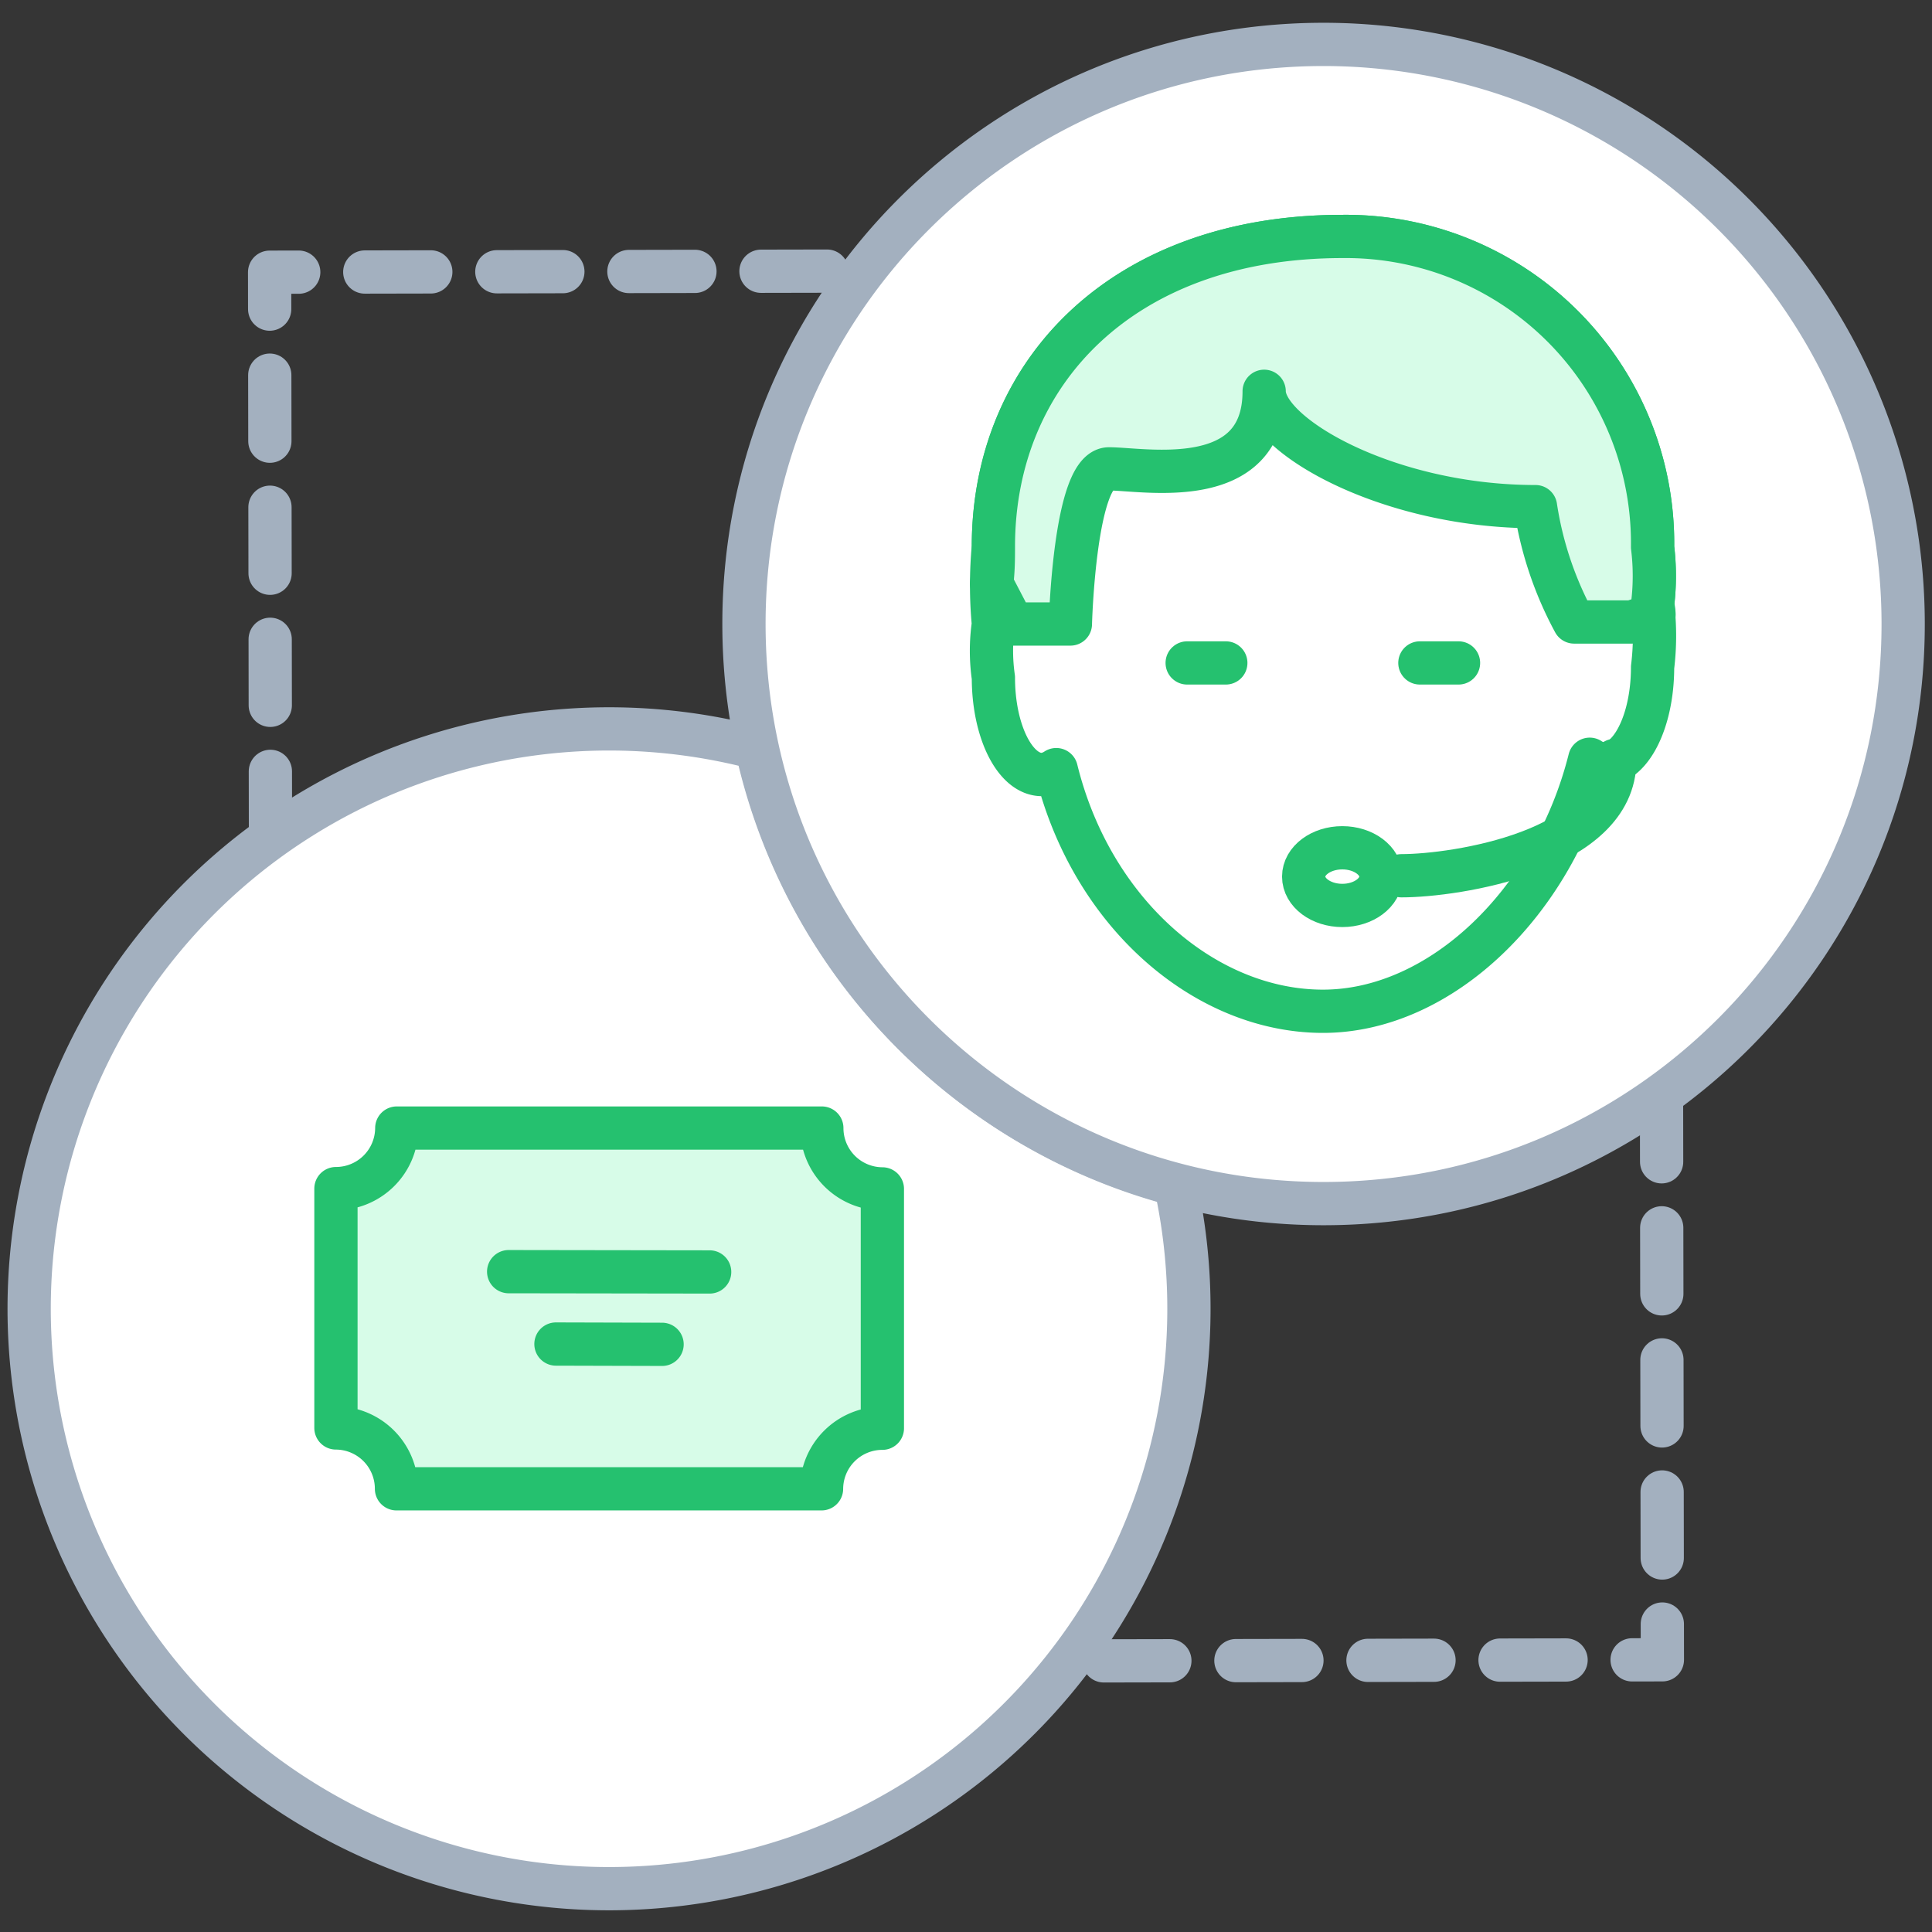
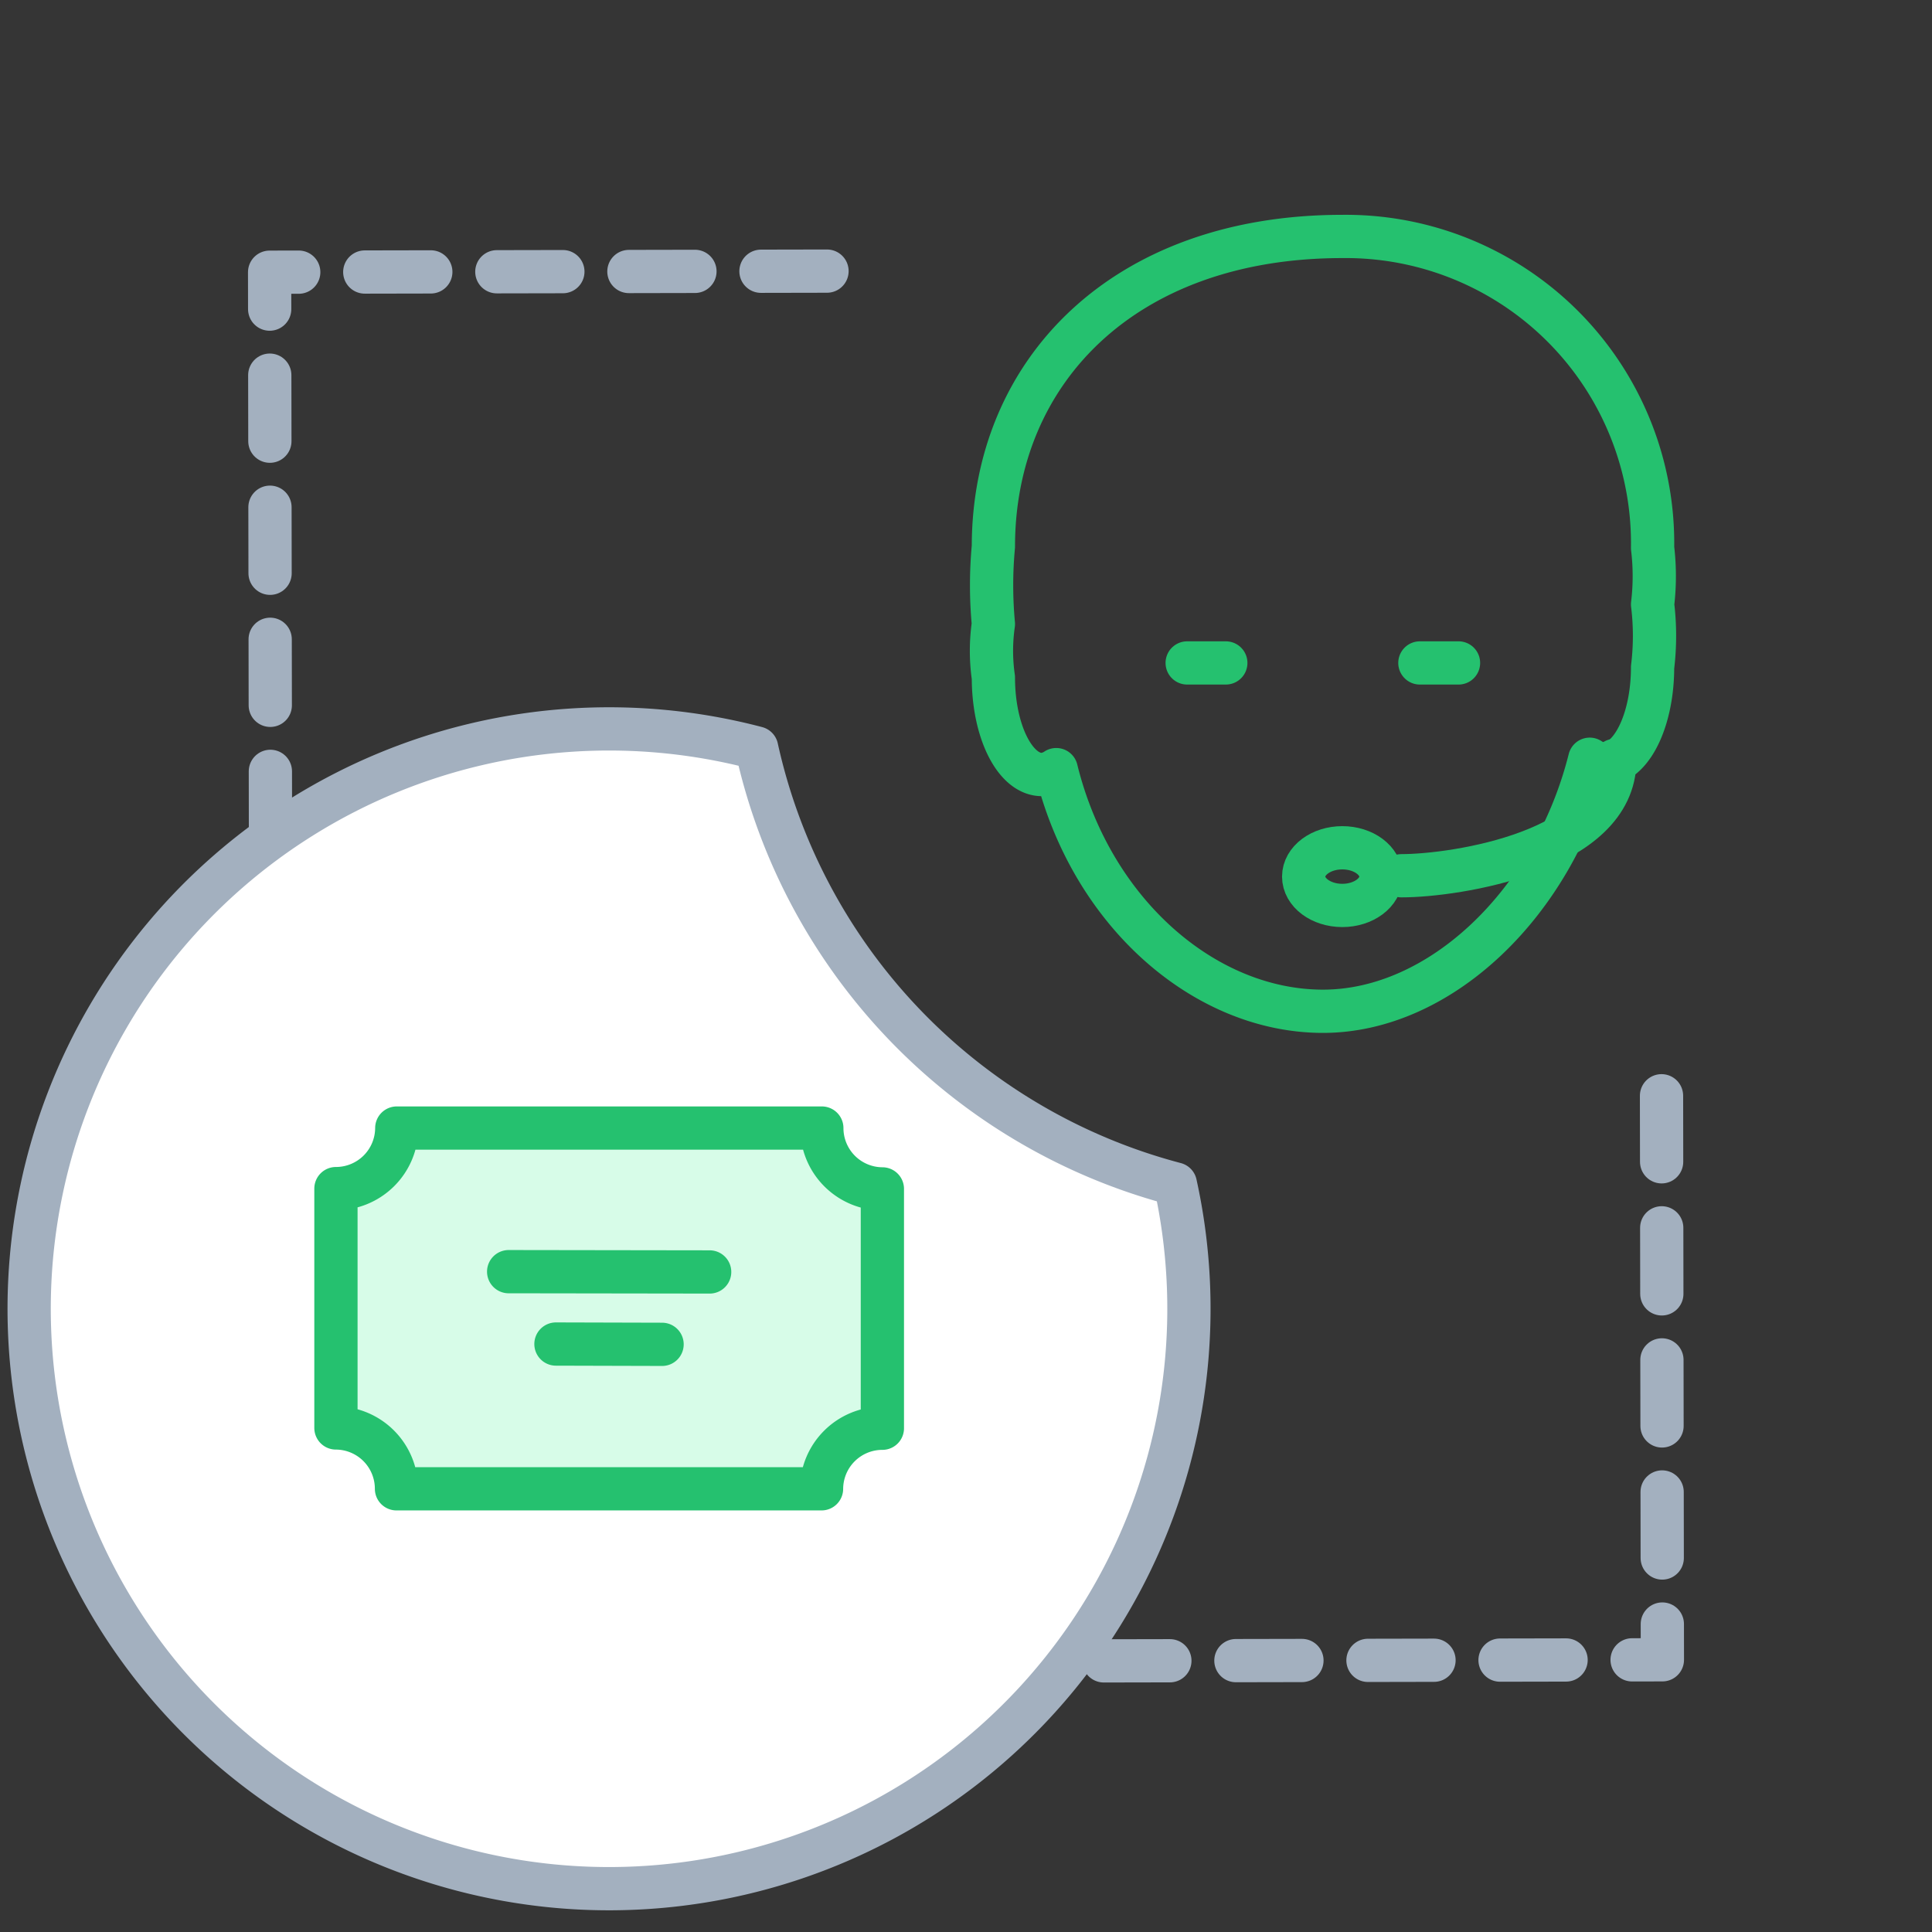
<svg xmlns="http://www.w3.org/2000/svg" width="67" height="67" viewBox="0 0 67 67">
  <rect x="0" y="0" width="67" height="67" fill="#333333" stroke="none" />
  <g fill="none" fill-rule="evenodd">
    <path fill="#FFF" fill-opacity=".01" fill-rule="nonzero" d="M0 0h67v67H0z" />
    <g stroke-linecap="round" stroke-linejoin="round" stroke-width="1.5">
      <path stroke="#A3B0BF" stroke-dasharray="2.29" d="M9.38 29.04l-.03-19.6 20.4-.04M57.62 38l.03 19.56-20.58.04" />
      <path fill="#FFF" fill-rule="nonzero" stroke="#A3B0BF" d="M26.24 25.94a20.11 20.11 0 1 0 14.52 15.12 20.11 20.11 0 0 1-14.52-15.12z" />
-       <path fill="#FFF" fill-rule="nonzero" stroke="#A3B0BF" d="M45.84 1.54c-11.097.033-20.068 9.053-20.04 20.15.028 11.097 9.043 20.072 20.14 20.05 11.097-.022 20.077-9.033 20.06-20.13A20.1 20.1 0 0 0 45.84 1.54z" />
      <g stroke="#25C16F" transform="translate(34 8)">
        <path d="M23.31 11A10.64 10.64 0 0 0 12.55.2C4.94.2.45 4.92.45 10.95a14.51 14.51 0 0 0 0 2.69 6.5 6.5 0 0 0 0 1.86c0 1.86.75 3.36 1.68 3.36a1 1 0 0 0 .5-.17c1.23 5 5.18 8.38 9.25 8.38s8-3.76 9.25-8.74a1 1 0 0 0 .5.17c.93 0 1.68-1.5 1.68-3.36a8.93 8.93 0 0 0 0-2.18 8.17 8.17 0 0 0 0-1.96z" />
-         <path fill="#D7FCE8" fill-rule="nonzero" d="M23.36 13.31a1.68 1.68 0 0 0-.05-.34 8.17 8.17 0 0 0 0-2A10.64 10.64 0 0 0 12.55.2C4.94.2.45 4.92.45 10.95c0 .38 0 .84-.06 1.29l.73 1.4h2s.14-5.38 1.34-5.38c1.2 0 5.38.83 5.38-2.69 0 1.52 4.27 4 9.41 4a12.26 12.26 0 0 0 1.34 4h2l.77-.26z" />
        <path d="M7.17 14.99h1.34m6.73 0h1.34M22 18.37c0 3.15-5.51 4-7.4 4" />
        <ellipse cx="12.55" cy="22.4" rx="1.34" ry="1" />
      </g>
      <path d="M28.5 39.12H13.76a2.11 2.11 0 0 1-2.11 2.1v8.3a2.11 2.11 0 0 1 2.1 2.11h14.74a2.11 2.11 0 0 1 2.11-2.1v-8.3a2.11 2.11 0 0 1-2.1-2.11zM17.64 44.1l6.97.01m-5.33 2.5l3.68.01" fill="#D7FCE8" fill-rule="nonzero" stroke="#25C16F" />
    </g>
  </g>
</svg>